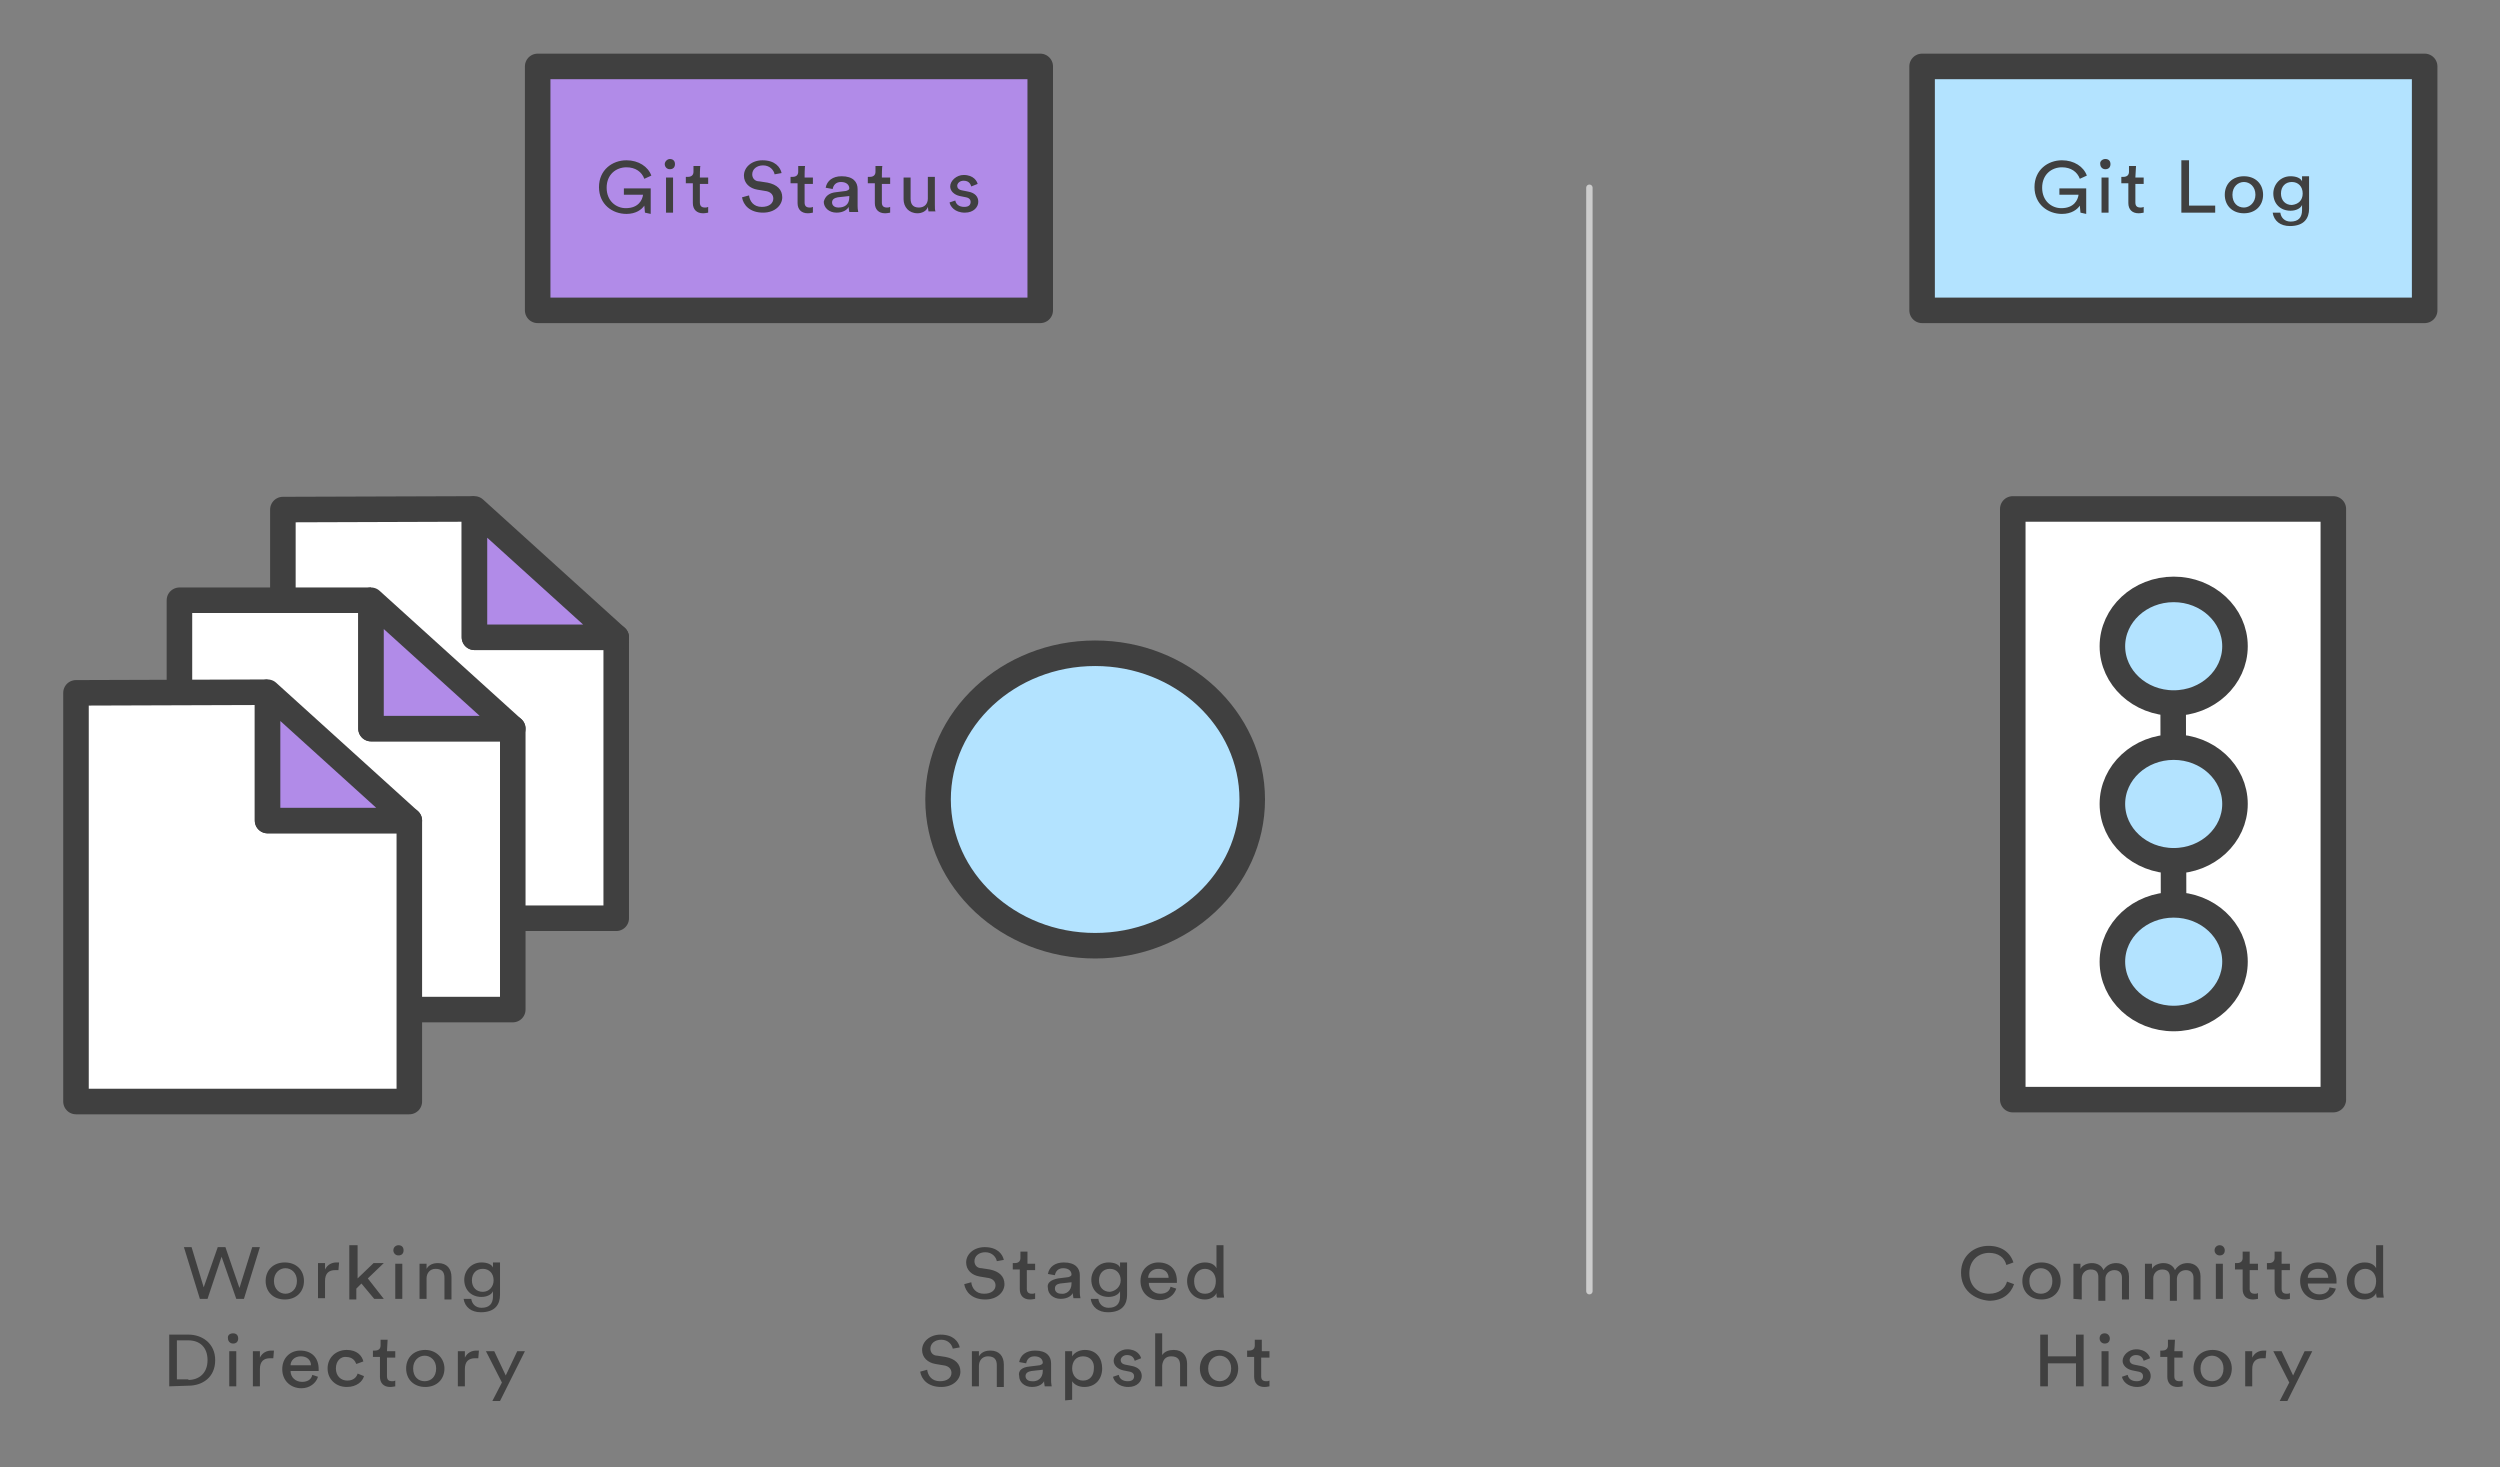
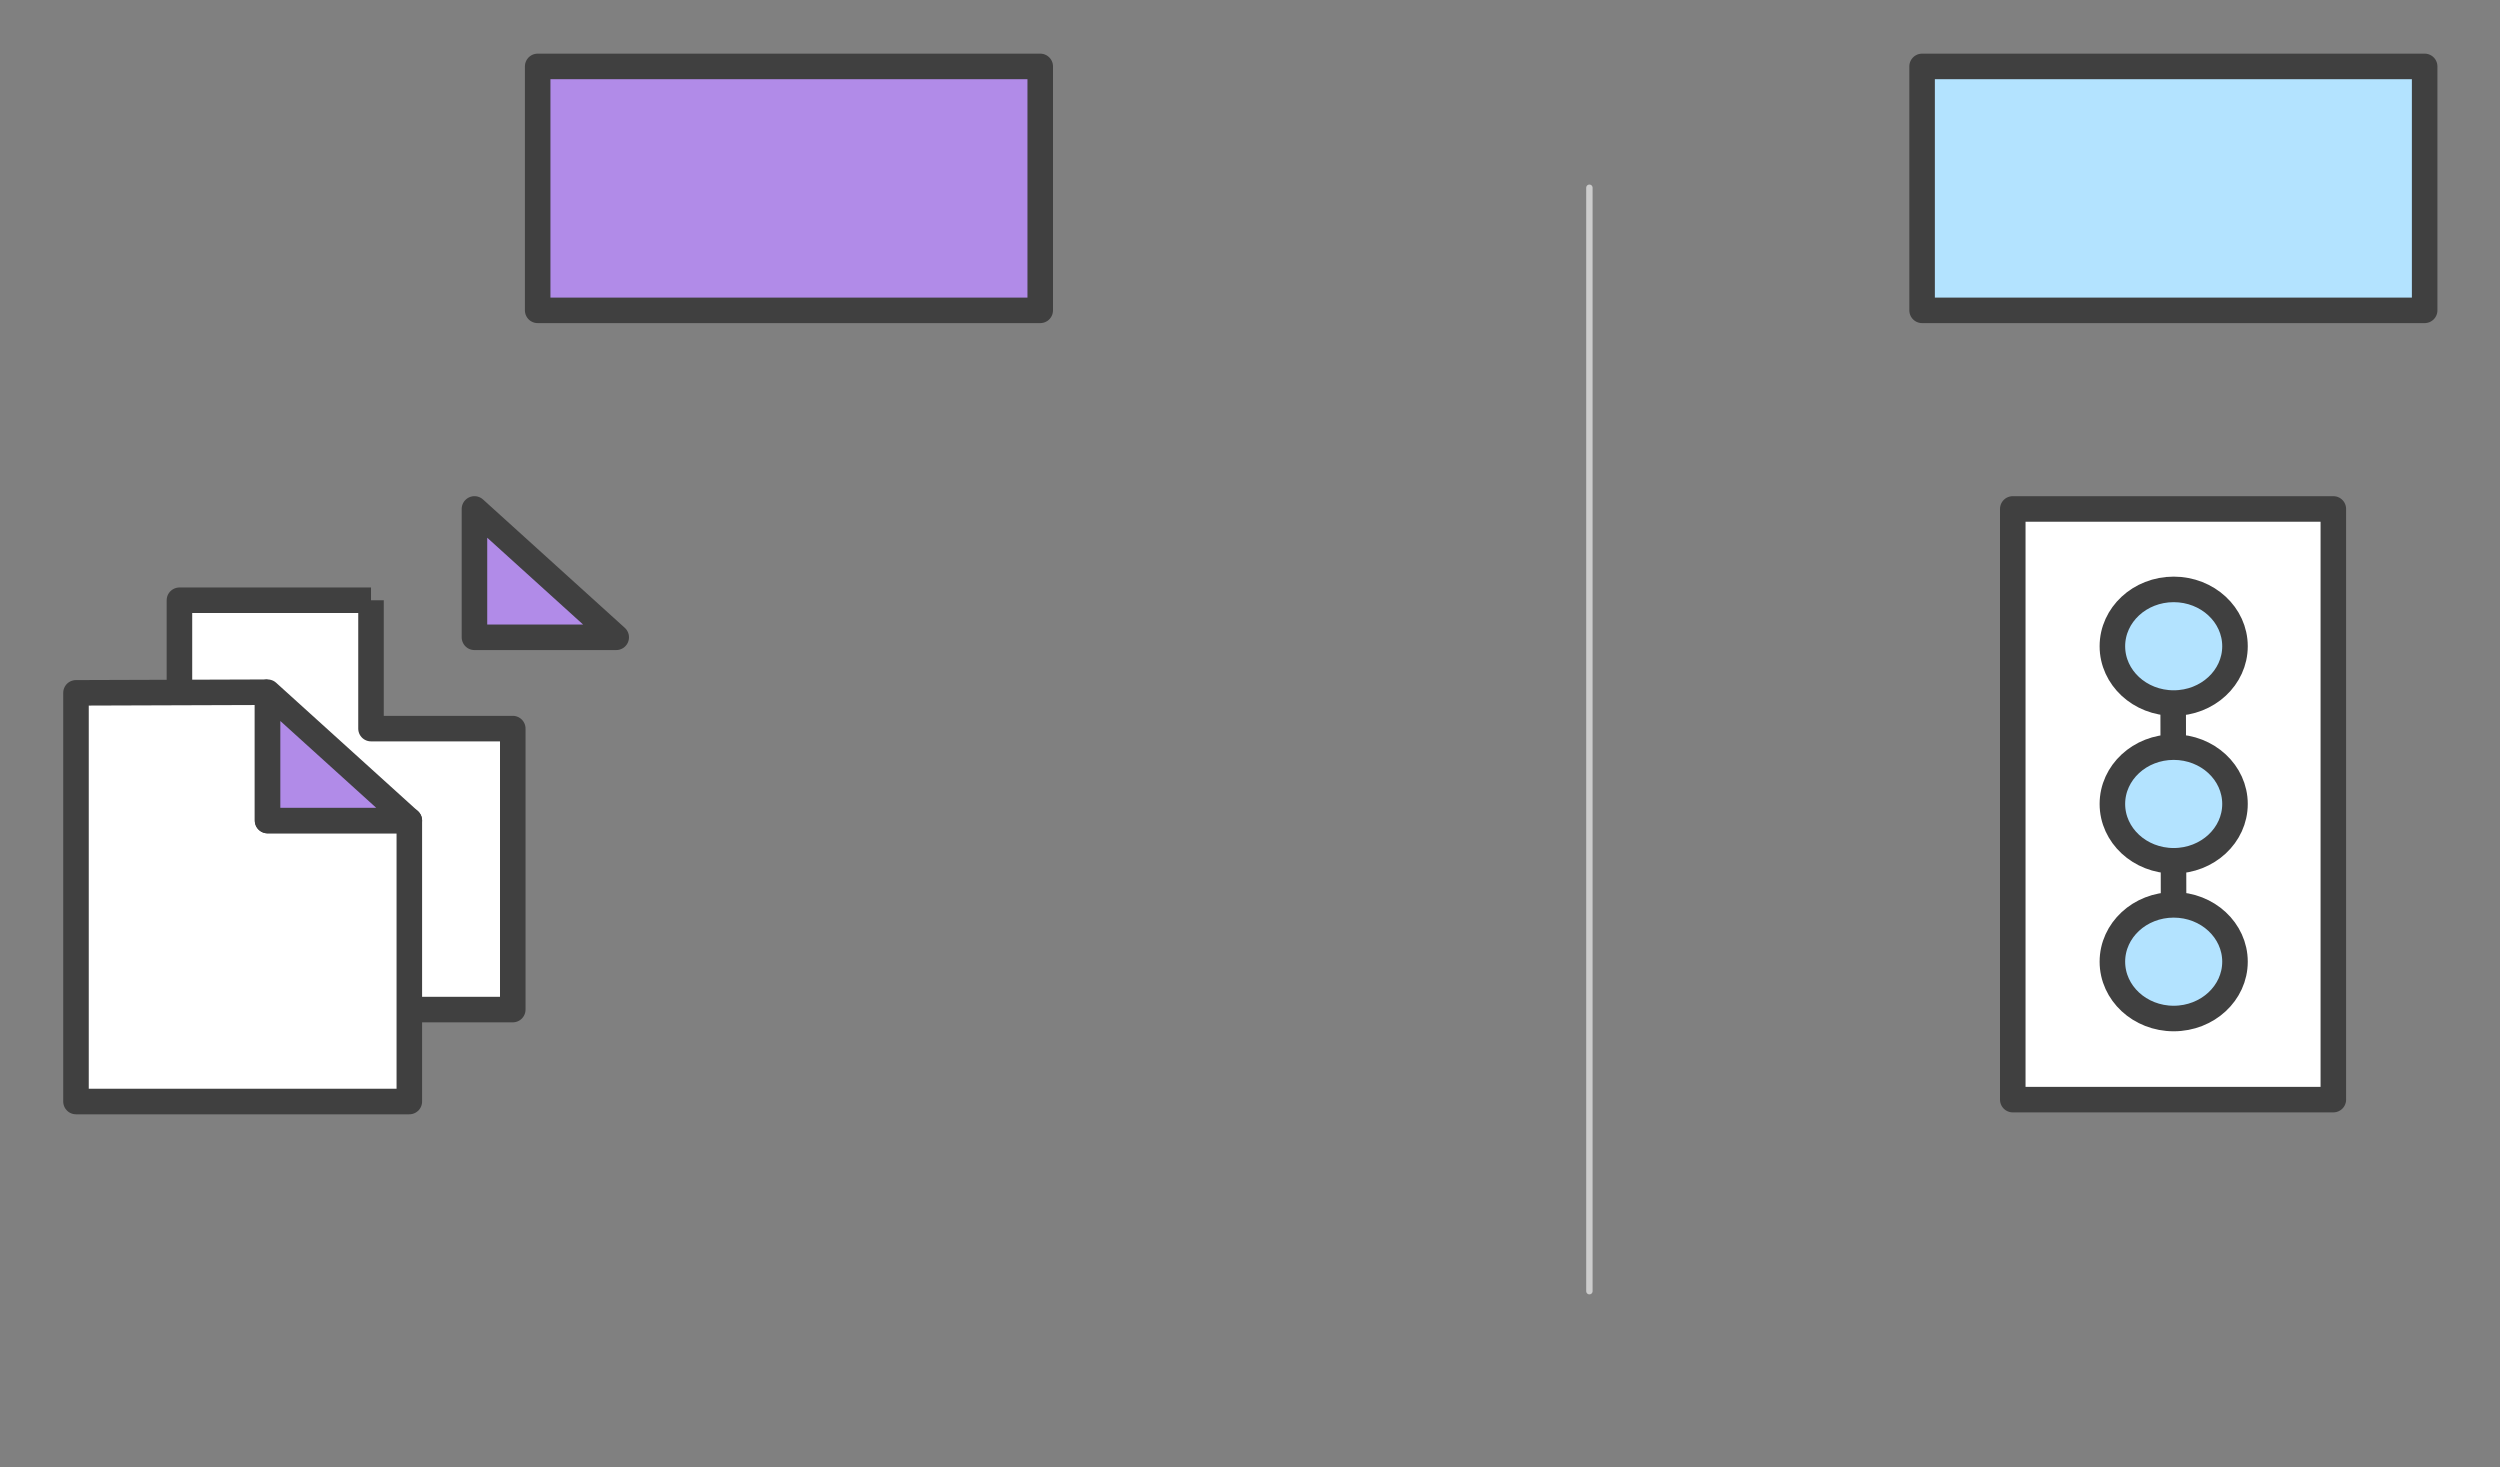
<svg xmlns="http://www.w3.org/2000/svg" version="1.1" id="Layer_1" x="0px" y="0px" viewBox="0 0 391.5 229.8" style="enable-background:new 0 0 391.5 229.8;" xml:space="preserve">
  <rect x="0" y="0" width="391.5" height="229.8" fill="#808080" stroke="none" />
  <style type="text/css">
	.st0{fill:#FFFFFF;stroke:#404040;stroke-width:4;stroke-linejoin:round;stroke-miterlimit:10;}
	.st1{fill:#B18BE8;stroke:#404040;stroke-width:4;stroke-linecap:round;stroke-linejoin:round;stroke-miterlimit:10;}
	.st2{fill:#FFFFFF;stroke:#404040;stroke-width:4;stroke-linecap:round;stroke-linejoin:round;stroke-miterlimit:10;}
	.st3{fill:none;stroke:#404040;stroke-width:4;stroke-miterlimit:10;}
	.st4{fill:#B3E3FF;stroke:#404040;stroke-width:4;stroke-miterlimit:10;}
	.st5{fill:#404040;}
	.st6{fill:#B3E3FF;stroke:#404040;stroke-width:4;stroke-linejoin:round;stroke-miterlimit:10;}
	.st7{fill:none;stroke:#CCCCCC;stroke-linecap:round;stroke-linejoin:round;stroke-miterlimit:10;}
</style>
  <g id="git_x5F_log">
-     <path class="st0" d="M74.3,79.7v20.1h22.2v44H44.3v-64L74.3,79.7" />
    <path class="st1" d="M74.3,79.7l22.2,20.1H74.3L74.3,79.7z" />
    <path class="st0" d="M58.1,94v20.1h22.2v44H28.1V94L58.1,94" />
-     <path class="st1" d="M58.1,94l22.2,20.1H58.1V94z" />
    <path class="st0" d="M41.9,108.4v20.1h22.2v44H11.9v-64L41.9,108.4" />
    <path class="st1" d="M41.9,108.4l22.2,20.1H41.9V108.4z" />
    <path class="st2" d="M315.2,79.7h50.2v92.5h-50.2V79.7z" />
    <path class="st3" d="M340.3,101.2l0.1,49.4" />
    <ellipse class="st4" cx="340.4" cy="150.6" rx="9.6" ry="8.9" />
    <ellipse class="st4" cx="340.4" cy="125.9" rx="9.6" ry="8.9" />
    <ellipse class="st4" cx="340.4" cy="101.2" rx="9.6" ry="8.9" />
-     <ellipse class="st4" cx="171.5" cy="125.2" rx="24.6" ry="22.9" />
    <path class="st1" d="M84.2,10.4h78.7v38.2H84.2V10.4z" />
-     <path class="st5" d="M101,33.3l-0.1-1.1c-0.4,0.6-1.3,1.3-2.8,1.3c-2.2,0-4.3-1.5-4.3-4.2c0-2.7,2.1-4.2,4.3-4.2   c1.9,0,3.4,1,3.9,2.4l-1.1,0.5c-0.4-1.1-1.4-1.8-2.8-1.8c-1.6,0-3.1,1.1-3.1,3.2s1.5,3.2,3,3.2c2,0,2.6-1.3,2.7-2.1h-3v-1h4.2v4   L101,33.3L101,33.3z M104.9,24.9c0.5,0,0.8,0.3,0.8,0.8s-0.3,0.8-0.8,0.8c-0.5,0-0.8-0.4-0.8-0.8C104.1,25.3,104.5,24.9,104.9,24.9   z M104.3,33.3v-5.5h1.1v5.5H104.3z M109.6,27.8h1.3v1h-1.3v2.9c0,0.5,0.2,0.8,0.8,0.8c0.2,0,0.3,0,0.5-0.1v0.9   c-0.1,0-0.4,0.1-0.8,0.1c-1,0-1.6-0.6-1.6-1.6v-3.1h-1.1v-1h0.3c0.7,0,0.9-0.4,0.9-0.8v-0.9h1.1C109.6,25.9,109.6,27.8,109.6,27.8z    M121.3,27.3c-0.1-0.6-0.7-1.4-1.8-1.4c-1,0-1.7,0.6-1.7,1.4c0,0.6,0.4,1.1,1.1,1.1l1.3,0.2c1.5,0.3,2.3,1.1,2.3,2.3   c0,1.2-1.1,2.4-3,2.4c-2.1,0-3.1-1.2-3.3-2.4l1.1-0.3c0.1,0.9,0.7,1.8,2,1.8c1.2,0,1.8-0.6,1.8-1.3c0-0.6-0.4-1.1-1.3-1.2l-1.2-0.2   c-1.2-0.2-2.1-1-2.1-2.2c0-1.3,1.2-2.4,2.9-2.4c2,0,2.8,1.1,3,2L121.3,27.3L121.3,27.3z M126,27.8h1.3v1H126v2.9   c0,0.5,0.2,0.8,0.8,0.8c0.2,0,0.3,0,0.5-0.1v0.9c-0.1,0-0.4,0.1-0.8,0.1c-1,0-1.6-0.6-1.6-1.6v-3.1h-1.1v-1h0.3   c0.7,0,0.9-0.4,0.9-0.8v-0.9h1.1C126,25.9,126,27.8,126,27.8z M130.9,30.1l1.6-0.2c0.3-0.1,0.5-0.2,0.5-0.4c0-0.5-0.4-1-1.3-1   c-0.8,0-1.2,0.5-1.3,1.1l-1.1-0.2c0.2-1.1,1.1-1.8,2.5-1.8c1.8,0,2.5,0.9,2.5,2v2.7c0,0.5,0.1,0.8,0.1,0.9H133   c0-0.2-0.1-0.4-0.1-0.8c-0.2,0.4-0.8,0.9-1.9,0.9c-1.2,0-2-0.8-2-1.7C129.2,30.7,129.9,30.2,130.9,30.1L130.9,30.1z M133,30.9v-0.2   l-1.8,0.2c-0.5,0.1-0.9,0.3-0.9,0.8c0,0.4,0.3,0.8,1,0.8C132.2,32.5,133,32.1,133,30.9z M138.1,27.8h1.3v1h-1.3v2.9   c0,0.5,0.2,0.8,0.8,0.8c0.2,0,0.3,0,0.5-0.1v0.9c-0.1,0-0.4,0.1-0.8,0.1c-1,0-1.6-0.6-1.6-1.6v-3.1h-1.1v-1h0.3   c0.7,0,0.9-0.4,0.9-0.8v-0.9h1.1C138.1,25.9,138.1,27.8,138.1,27.8z M143.7,33.4c-1.4,0-2.2-1-2.2-2.2v-3.4h1.1v3.3   c0,0.8,0.3,1.4,1.3,1.4c0.9,0,1.4-0.6,1.4-1.4v-3.4h1.1v4.4c0,0.5,0,0.8,0.1,1h-1.1c0-0.2-0.1-0.5-0.1-0.7   C145.1,33.1,144.3,33.4,143.7,33.4z M149.6,31.4c0.1,0.6,0.6,1,1.4,1c0.7,0,1-0.3,1-0.8c0-0.3-0.2-0.6-0.7-0.7l-1-0.2   c-0.9-0.2-1.5-0.8-1.5-1.5c0-0.9,1-1.8,2.1-1.8c1.6,0,2.1,1,2.2,1.4l-1,0.4c-0.1-0.3-0.3-0.9-1.2-0.9c-0.6,0-1,0.4-1,0.8   c0,0.3,0.2,0.6,0.7,0.7l1,0.2c1.1,0.2,1.6,0.8,1.6,1.6s-0.7,1.7-2.1,1.7c-1.6,0-2.3-1-2.4-1.6L149.6,31.4L149.6,31.4z M39.5,195.3   h1.2l-2.5,8.1H37l-2.3-6.6l-2.2,6.6h-1.2l-2.5-8.1H30l1.9,6.3l2.2-6.3h1.2l2.2,6.4L39.5,195.3L39.5,195.3z M47.6,200.6   c0,1.7-1.2,2.9-3,2.9s-3-1.2-3-2.9c0-1.7,1.2-2.9,3-2.9S47.6,198.9,47.6,200.6z M46.5,200.6c0-1.3-0.9-2-1.8-2   c-0.9,0-1.8,0.7-1.8,2s0.9,2,1.8,2C45.6,202.6,46.5,201.9,46.5,200.6z M53,198.9h-0.5c-1,0-1.6,0.5-1.6,1.7v2.7h-1.1v-5.5h1.1v1   c0.4-0.8,1.1-1.1,1.8-1.1h0.4L53,198.9L53,198.9z M57.6,200.2l2.5,3.2h-1.5l-2-2.4l-0.8,0.8v1.7h-1.1V195H56v5.2l2.5-2.4h1.6   L57.6,200.2z M62.4,195c0.5,0,0.8,0.3,0.8,0.8s-0.3,0.8-0.8,0.8s-0.8-0.4-0.8-0.8C61.6,195.3,62,195,62.4,195L62.4,195z    M61.9,203.4v-5.5H63v5.5H61.9z M66.8,203.4h-1.1v-5.5h1.1v0.8c0.4-0.7,1.1-0.9,1.8-0.9c1.4,0,2.1,0.9,2.1,2.2v3.5h-1.1v-3.4   c0-0.8-0.3-1.4-1.4-1.4c-0.9,0-1.4,0.7-1.4,1.5L66.8,203.4L66.8,203.4z M73.8,203.4c0.1,0.8,0.7,1.4,1.6,1.4c1.2,0,1.8-0.6,1.8-1.8   v-0.8c-0.2,0.5-0.9,0.9-1.8,0.9c-1.6,0-2.7-1.1-2.7-2.7c0-1.4,1.1-2.7,2.7-2.7c0.9,0,1.6,0.3,1.8,0.8v-0.8h1.1v5.1   c0,1.4-0.7,2.7-3,2.7c-1.5,0-2.5-0.8-2.7-2.1L73.8,203.4L73.8,203.4z M77.3,200.5c0-1.1-0.7-1.8-1.7-1.8c-1,0-1.7,0.7-1.7,1.8   s0.7,1.8,1.7,1.8S77.3,201.5,77.3,200.5z M26.5,217.1V209h3c2.2,0,4.2,1.4,4.2,4c0,2.7-2,4-4.2,4L26.5,217.1L26.5,217.1z    M29.5,216.1c1.6,0,3-1,3-3.1s-1.3-3.1-3-3.1h-1.8v6.1H29.5z M36.5,208.8c0.5,0,0.8,0.3,0.8,0.8c0,0.5-0.3,0.8-0.8,0.8   s-0.8-0.4-0.8-0.8C35.6,209.1,36,208.8,36.5,208.8z M35.9,217.1v-5.5H37v5.5H35.9z M42.8,212.7h-0.5c-1,0-1.6,0.5-1.6,1.7v2.7h-1.1   v-5.5h1.1v1c0.4-0.8,1.1-1.1,1.8-1.1h0.4L42.8,212.7L42.8,212.7z M49.8,215.6c-0.3,1-1.3,1.8-2.6,1.8c-1.6,0-3-1.1-3-3   c0-1.8,1.3-2.9,2.8-2.9c1.8,0,2.9,1.1,2.9,2.9v0.3h-4.4c0,1,0.8,1.7,1.8,1.7c1,0,1.5-0.5,1.6-1.1L49.8,215.6z M48.7,213.8   c0-0.8-0.6-1.4-1.6-1.4c-1,0-1.6,0.7-1.6,1.4H48.7z M52.6,214.3c0,1.2,0.8,1.9,1.8,1.9c1.1,0,1.5-0.7,1.6-1.1l1,0.4   c-0.2,0.8-1.1,1.7-2.7,1.7c-1.7,0-3-1.2-3-2.9s1.3-2.9,3-2.9c1.6,0,2.4,0.9,2.6,1.8l-1.1,0.4c-0.2-0.5-0.6-1.1-1.6-1.1   C53.5,212.4,52.6,213,52.6,214.3L52.6,214.3z M60.6,211.6h1.3v1h-1.3v2.9c0,0.5,0.2,0.8,0.8,0.8c0.2,0,0.3,0,0.5-0.1v0.9   c-0.1,0-0.4,0.1-0.8,0.1c-1,0-1.6-0.6-1.6-1.6v-3.1h-1.1v-1h0.3c0.7,0,0.9-0.4,0.9-0.8v-0.9h1.1L60.6,211.6L60.6,211.6z    M69.6,214.3c0,1.7-1.2,2.9-3,2.9c-1.8,0-3-1.2-3-2.9c0-1.7,1.2-2.9,3-2.9C68.3,211.4,69.6,212.7,69.6,214.3z M68.3,214.3   c0-1.3-0.9-2-1.8-2c-0.9,0-1.8,0.7-1.8,2s0.8,2,1.8,2C67.5,216.3,68.3,215.6,68.3,214.3z M74.9,212.7h-0.5c-1,0-1.6,0.5-1.6,1.7   v2.7h-1.1v-5.5h1.1v1c0.4-0.8,1.1-1.1,1.8-1.1H75L74.9,212.7L74.9,212.7z M77.1,219.4l1.5-2.9l-2.5-4.9h1.3l1.8,3.8l1.8-3.8h1.2   l-3.9,7.8L77.1,219.4L77.1,219.4z M156.1,197.5c-0.1-0.6-0.7-1.4-1.8-1.4c-1,0-1.7,0.6-1.7,1.4c0,0.6,0.4,1.1,1.1,1.1l1.3,0.2   c1.5,0.3,2.3,1.1,2.3,2.3c0,1.2-1.1,2.4-3,2.4c-2.1,0-3.1-1.2-3.3-2.4l1.1-0.3c0.1,0.9,0.7,1.8,2,1.8c1.2,0,1.8-0.6,1.8-1.3   c0-0.6-0.4-1.1-1.3-1.2l-1.2-0.2c-1.2-0.2-2.1-1-2.1-2.2c0-1.3,1.2-2.4,2.9-2.4c2,0,2.8,1.1,3,2L156.1,197.5L156.1,197.5z    M160.8,197.9h1.3v1h-1.3v2.9c0,0.5,0.2,0.8,0.8,0.8c0.2,0,0.3,0,0.5-0.1v0.9c-0.1,0-0.4,0.1-0.8,0.1c-1,0-1.6-0.6-1.6-1.6v-3.1   h-1.1v-1h0.3c0.7,0,0.9-0.4,0.9-0.8V196h1.1V197.9z M165.7,200.2l1.6-0.2c0.3-0.1,0.5-0.2,0.5-0.4c0-0.5-0.4-1-1.3-1   c-0.8,0-1.2,0.5-1.3,1.1l-1.1-0.2c0.2-1.1,1.1-1.8,2.5-1.8c1.8,0,2.5,0.9,2.5,2v2.7c0,0.5,0.1,0.8,0.1,0.9h-1.1   c0-0.2-0.1-0.4-0.1-0.8c-0.2,0.4-0.8,0.9-1.9,0.9c-1.2,0-2-0.8-2-1.7C163.9,200.9,164.6,200.4,165.7,200.2L165.7,200.2z M167.8,201   v-0.2L166,201c-0.5,0.1-0.8,0.3-0.8,0.8c0,0.4,0.3,0.8,1,0.8C166.9,202.7,167.8,202.2,167.8,201z M172,203.4   c0.1,0.8,0.7,1.4,1.6,1.4c1.2,0,1.8-0.6,1.8-1.8v-0.8c-0.2,0.5-0.9,0.9-1.8,0.9c-1.6,0-2.7-1.1-2.7-2.7c0-1.4,1.1-2.7,2.7-2.7   c0.9,0,1.6,0.3,1.8,0.8v-0.8h1.1v5.1c0,1.4-0.7,2.7-3,2.7c-1.5,0-2.5-0.8-2.7-2.1L172,203.4L172,203.4z M175.5,200.5   c0-1.1-0.7-1.8-1.7-1.8c-1,0-1.7,0.7-1.7,1.8s0.7,1.8,1.7,1.8C174.7,202.2,175.5,201.5,175.5,200.5z M184.2,201.8   c-0.3,1-1.3,1.8-2.6,1.8c-1.6,0-3-1.1-3-3c0-1.8,1.3-2.9,2.8-2.9c1.8,0,2.9,1.1,2.9,2.9v0.3h-4.4c0,1,0.8,1.7,1.8,1.7   s1.5-0.5,1.6-1.1L184.2,201.8z M183,200.1c0-0.8-0.6-1.4-1.6-1.4c-1,0-1.6,0.7-1.6,1.4H183z M190.5,202.5c-0.2,0.5-0.9,1-1.8,1   c-1.7,0-2.8-1.3-2.8-2.9c0-1.5,1.1-2.9,2.8-2.9c1.1,0,1.6,0.5,1.8,0.9V195h1.1v7.2c0,0.5,0.1,0.9,0.1,1h-1.1   C190.5,203.1,190.5,202.9,190.5,202.5L190.5,202.5z M188.7,202.6c1.1,0,1.7-0.8,1.7-2c0-1.1-0.7-1.9-1.7-1.9s-1.7,0.8-1.7,1.9   C187,201.8,187.6,202.6,188.7,202.6z M149.2,211.2c-0.1-0.6-0.7-1.4-1.8-1.4c-1,0-1.7,0.6-1.7,1.4c0,0.6,0.4,1.1,1.1,1.1l1.3,0.2   c1.5,0.3,2.3,1.1,2.3,2.3c0,1.2-1.1,2.4-3,2.4c-2.1,0-3.1-1.2-3.3-2.4l1.1-0.3c0.1,0.9,0.7,1.8,2,1.8c1.2,0,1.8-0.6,1.8-1.3   c0-0.6-0.4-1.1-1.3-1.2l-1.2-0.2c-1.2-0.2-2.1-1-2.1-2.2c0-1.3,1.2-2.4,2.9-2.4c2,0,2.8,1.1,3,2L149.2,211.2L149.2,211.2z    M153.3,217.1h-1.1v-5.5h1.1v0.8c0.4-0.7,1.1-0.9,1.8-0.9c1.4,0,2.1,0.9,2.1,2.2v3.5h-1.1v-3.4c0-0.8-0.3-1.4-1.4-1.4   c-0.9,0-1.4,0.7-1.4,1.5V217.1z M161.2,214l1.6-0.2c0.3-0.1,0.5-0.2,0.5-0.4c0-0.5-0.4-1-1.3-1c-0.8,0-1.2,0.5-1.3,1.1l-1.1-0.2   c0.2-1.1,1.1-1.8,2.5-1.8c1.8,0,2.5,0.9,2.5,2v2.7c0,0.5,0.1,0.8,0.1,0.9h-1.1c0-0.2-0.1-0.4-0.1-0.8c-0.2,0.4-0.8,0.9-1.9,0.9   c-1.2,0-2-0.8-2-1.7C159.4,214.6,160.1,214.1,161.2,214L161.2,214z M163.3,214.7v-0.2l-1.8,0.2c-0.5,0.1-0.9,0.3-0.9,0.8   c0,0.4,0.3,0.8,1,0.8C162.4,216.4,163.3,215.9,163.3,214.7z M166.8,219.3v-7.7h1.1v0.8c0.3-0.5,1-1,2-1c1.8,0,2.7,1.3,2.7,2.9   c0,1.6-1,2.9-2.8,2.9c-0.9,0-1.6-0.4-1.9-0.9v2.9L166.8,219.3L166.8,219.3z M169.6,212.4c-1.1,0-1.7,0.8-1.7,1.9   c0,1.1,0.7,1.9,1.7,1.9c1.1,0,1.7-0.8,1.7-1.9C171.4,213.3,170.8,212.4,169.6,212.4z M175.2,215.3c0.1,0.6,0.6,1,1.4,1   c0.7,0,1-0.3,1-0.8c0-0.3-0.2-0.6-0.7-0.7l-1-0.2c-0.9-0.2-1.5-0.8-1.5-1.5c0-0.9,1-1.8,2.1-1.8c1.6,0,2.1,1,2.2,1.4l-1,0.4   c-0.1-0.3-0.3-0.9-1.2-0.9c-0.6,0-1,0.4-1,0.8c0,0.3,0.2,0.6,0.7,0.7l1,0.2c1.1,0.2,1.6,0.8,1.6,1.6c0,0.8-0.7,1.7-2.1,1.7   c-1.6,0-2.3-1-2.4-1.6L175.2,215.3L175.2,215.3z M182,217.1h-1.1v-8.3h1.1v3.4c0.4-0.6,1.1-0.8,1.8-0.8c1.4,0,2.1,0.9,2.1,2.2v3.5   h-1.1v-3.3c0-0.8-0.3-1.4-1.4-1.4c-0.9,0-1.3,0.6-1.4,1.4V217.1L182,217.1z M193.9,214.3c0,1.7-1.2,2.9-3,2.9c-1.8,0-3-1.2-3-2.9   c0-1.7,1.2-2.9,3-2.9C192.7,211.4,193.9,212.7,193.9,214.3z M192.8,214.3c0-1.3-0.9-2-1.8-2s-1.8,0.7-1.8,2s0.9,2,1.8,2   S192.8,215.6,192.8,214.3z M197.5,211.6h1.3v1h-1.3v2.9c0,0.5,0.2,0.8,0.8,0.8c0.2,0,0.3,0,0.5-0.1v0.9c-0.1,0-0.4,0.1-0.8,0.1   c-1,0-1.6-0.6-1.6-1.6v-3.1h-1.1v-1h0.3c0.7,0,0.9-0.4,0.9-0.8v-0.9h1.1V211.6L197.5,211.6z M307.1,199.3c0-2.7,2.1-4.2,4.3-4.2   c2,0,3.4,1,3.9,2.6l-1.1,0.4c-0.3-1.2-1.3-1.9-2.7-1.9c-1.6,0-3.1,1.1-3.1,3.2c0,2.1,1.5,3.2,3.1,3.2c1.5,0,2.5-0.8,2.8-1.9   l1.1,0.4c-0.5,1.5-1.8,2.6-3.9,2.6C309.1,203.5,307.1,202,307.1,199.3z M322.7,200.6c0,1.7-1.2,2.9-3,2.9s-3-1.2-3-2.9   c0-1.7,1.2-2.9,3-2.9S322.7,198.9,322.7,200.6z M321.4,200.6c0-1.3-0.9-2-1.8-2c-0.9,0-1.8,0.7-1.8,2s0.8,2,1.8,2   C320.6,202.6,321.4,201.9,321.4,200.6z M324.7,203.4v-5.5h1.1v0.8c0.3-0.6,1.1-0.9,1.8-0.9c0.7,0,1.5,0.3,1.8,1.1   c0.5-0.8,1.2-1.1,2-1.1c1.1,0,2,0.7,2,2.1v3.6h-1.1v-3.4c0-0.7-0.4-1.2-1.2-1.2s-1.4,0.6-1.4,1.4v3.4h-1.1V200   c0-0.7-0.3-1.2-1.2-1.2c-0.8,0-1.4,0.6-1.4,1.4v3.3L324.7,203.4L324.7,203.4z M335.9,203.4v-5.5h1.1v0.8c0.3-0.6,1.1-0.9,1.8-0.9   c0.7,0,1.5,0.3,1.8,1.1c0.5-0.8,1.2-1.1,2-1.1c1.1,0,2,0.7,2,2.1v3.6h-1.1v-3.4c0-0.7-0.4-1.2-1.2-1.2c-0.8,0-1.4,0.6-1.4,1.4v3.4   h-1.1V200c0-0.7-0.3-1.2-1.2-1.2c-0.8,0-1.4,0.6-1.4,1.4v3.3L335.9,203.4L335.9,203.4z M347.6,195c0.5,0,0.8,0.4,0.8,0.8   c0,0.5-0.3,0.8-0.8,0.8s-0.8-0.4-0.8-0.8C346.8,195.3,347.2,195,347.6,195z M347,203.4v-5.5h1.1v5.5H347z M352.3,197.9h1.3v1h-1.3   v2.9c0,0.5,0.2,0.8,0.8,0.8c0.2,0,0.3,0,0.5-0.1v0.9c-0.1,0-0.4,0.1-0.8,0.1c-1,0-1.6-0.6-1.6-1.6v-3.1H350v-1h0.3   c0.7,0,0.9-0.4,0.9-0.8V196h1.1L352.3,197.9L352.3,197.9z M357.3,197.9h1.3v1h-1.3v2.9c0,0.5,0.2,0.8,0.8,0.8c0.2,0,0.3,0,0.5-0.1   v0.9c-0.1,0-0.4,0.1-0.8,0.1c-1,0-1.6-0.6-1.6-1.6v-3.1H355v-1h0.3c0.7,0,0.9-0.4,0.9-0.8V196h1.1L357.3,197.9L357.3,197.9z    M365.8,201.8c-0.3,1-1.3,1.8-2.6,1.8c-1.6,0-3-1.1-3-3c0-1.8,1.3-2.9,2.8-2.9c1.8,0,2.9,1.1,2.9,2.9v0.4h-4.5c0,1,0.8,1.7,1.8,1.7   c1,0,1.5-0.5,1.6-1.1L365.8,201.8L365.8,201.8z M364.6,200.1c0-0.8-0.6-1.4-1.6-1.4c-1,0-1.6,0.7-1.6,1.4H364.6z M372.1,202.5   c-0.2,0.5-0.9,1-1.8,1c-1.7,0-2.8-1.3-2.8-2.9c0-1.5,1.1-2.9,2.8-2.9c1.1,0,1.6,0.5,1.8,0.9V195h1.1v7.2c0,0.5,0.1,0.9,0.1,1h-1.1   C372.2,203.1,372.1,202.9,372.1,202.5L372.1,202.5z M370.4,202.6c1.1,0,1.7-0.8,1.7-2c0-1.1-0.7-1.9-1.7-1.9s-1.7,0.8-1.7,1.9   C368.7,201.8,369.2,202.6,370.4,202.6z M325.1,217.1v-3.6h-4.4v3.6h-1.2V209h1.2v3.4h4.4V209h1.2v8.1H325.1z M329.6,208.8   c0.5,0,0.8,0.4,0.8,0.8c0,0.5-0.3,0.8-0.8,0.8s-0.8-0.4-0.8-0.8C328.8,209.1,329.1,208.8,329.6,208.8z M329.1,217.1v-5.5h1.1v5.5   H329.1z M333.2,215.3c0.1,0.6,0.6,1,1.4,1c0.7,0,1-0.3,1-0.8c0-0.3-0.2-0.6-0.7-0.7l-1-0.2c-0.9-0.2-1.5-0.8-1.5-1.5   c0-0.9,1-1.8,2.1-1.8c1.6,0,2.1,1,2.2,1.4l-1,0.4c-0.1-0.3-0.3-0.9-1.2-0.9c-0.6,0-1,0.4-1,0.8c0,0.3,0.2,0.6,0.7,0.7l1,0.2   c1.1,0.2,1.6,0.8,1.6,1.6c0,0.8-0.7,1.7-2.1,1.7c-1.6,0-2.3-1-2.4-1.6L333.2,215.3L333.2,215.3z M340.5,211.6h1.3v1h-1.3v2.9   c0,0.5,0.2,0.8,0.8,0.8c0.2,0,0.3,0,0.5-0.1v0.9c-0.1,0-0.4,0.1-0.8,0.1c-1,0-1.6-0.6-1.6-1.6v-3.1h-1.1v-1h0.3   c0.7,0,0.9-0.4,0.9-0.8v-0.9h1.1L340.5,211.6L340.5,211.6z M349.5,214.3c0,1.7-1.2,2.9-3,2.9s-3-1.2-3-2.9c0-1.7,1.2-2.9,3-2.9   S349.5,212.7,349.5,214.3z M348.2,214.3c0-1.3-0.9-2-1.8-2c-0.9,0-1.8,0.7-1.8,2s0.8,2,1.8,2C347.4,216.3,348.2,215.6,348.2,214.3z    M354.8,212.7h-0.5c-1,0-1.6,0.5-1.6,1.7v2.7h-1.1v-5.5h1.1v1c0.4-0.8,1.1-1.1,1.8-1.1h0.4L354.8,212.7L354.8,212.7z M357,219.4   l1.5-2.9l-2.5-4.9h1.3l1.8,3.8l1.8-3.8h1.2l-3.9,7.8L357,219.4L357,219.4z" />
    <path class="st6" d="M301,10.4h78.7v38.2H301V10.4z" />
-     <path class="st5" d="M325.8,33.3l-0.1-1.1c-0.4,0.6-1.3,1.3-2.8,1.3c-2.2,0-4.3-1.5-4.3-4.2c0-2.7,2.1-4.2,4.3-4.2   c1.9,0,3.4,1,3.9,2.4l-1.1,0.5c-0.4-1.1-1.4-1.8-2.8-1.8c-1.6,0-3.1,1.1-3.1,3.2s1.5,3.2,3,3.2c2,0,2.6-1.3,2.7-2.1h-3v-1h4.2v4   L325.8,33.3L325.8,33.3z M329.7,24.9c0.5,0,0.8,0.3,0.8,0.8s-0.3,0.8-0.8,0.8s-0.8-0.4-0.8-0.8C328.8,25.3,329.2,24.9,329.7,24.9z    M329.1,33.3v-5.5h1.1v5.5H329.1z M334.4,27.8h1.3v1h-1.3v2.9c0,0.5,0.2,0.8,0.8,0.8c0.2,0,0.3,0,0.5-0.1v0.9   c-0.1,0-0.4,0.1-0.8,0.1c-1,0-1.6-0.6-1.6-1.6v-3.1h-1.1v-1h0.3c0.7,0,0.9-0.4,0.9-0.8v-0.9h1.1L334.4,27.8L334.4,27.8z    M341.6,33.3v-8.2h1.2v7.1h4.1v1.1H341.6z M354.4,30.5c0,1.7-1.2,2.9-3,2.9s-3-1.2-3-2.9c0-1.7,1.2-2.9,3-2.9   S354.4,28.8,354.4,30.5z M353.2,30.5c0-1.3-0.9-2-1.8-2c-0.9,0-1.8,0.7-1.8,2c0,1.3,0.8,2,1.8,2C352.3,32.5,353.2,31.7,353.2,30.5z    M357.1,33.3c0.1,0.8,0.7,1.4,1.6,1.4c1.2,0,1.8-0.6,1.8-1.8v-0.8c-0.2,0.5-0.9,0.9-1.8,0.9c-1.6,0-2.7-1.1-2.7-2.7   c0-1.4,1.1-2.7,2.7-2.7c0.9,0,1.6,0.3,1.8,0.8v-0.8h1.1v5.1c0,1.4-0.7,2.7-3,2.7c-1.5,0-2.5-0.8-2.7-2.1L357.1,33.3L357.1,33.3z    M360.6,30.3c0-1.1-0.7-1.8-1.7-1.8c-1,0-1.7,0.7-1.7,1.8s0.7,1.8,1.7,1.8C359.9,32,360.6,31.4,360.6,30.3z" />
    <path class="st7" d="M248.9,29.4v172.8" />
  </g>
</svg>